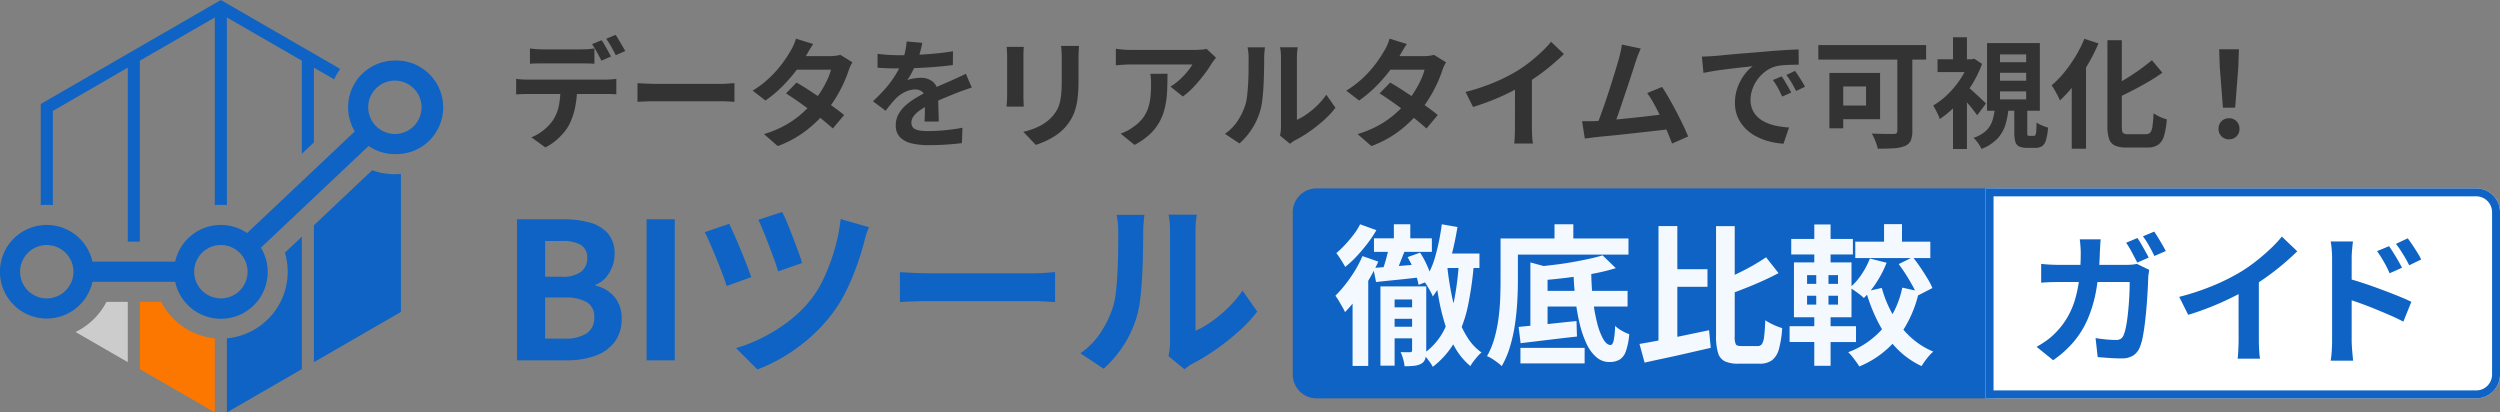
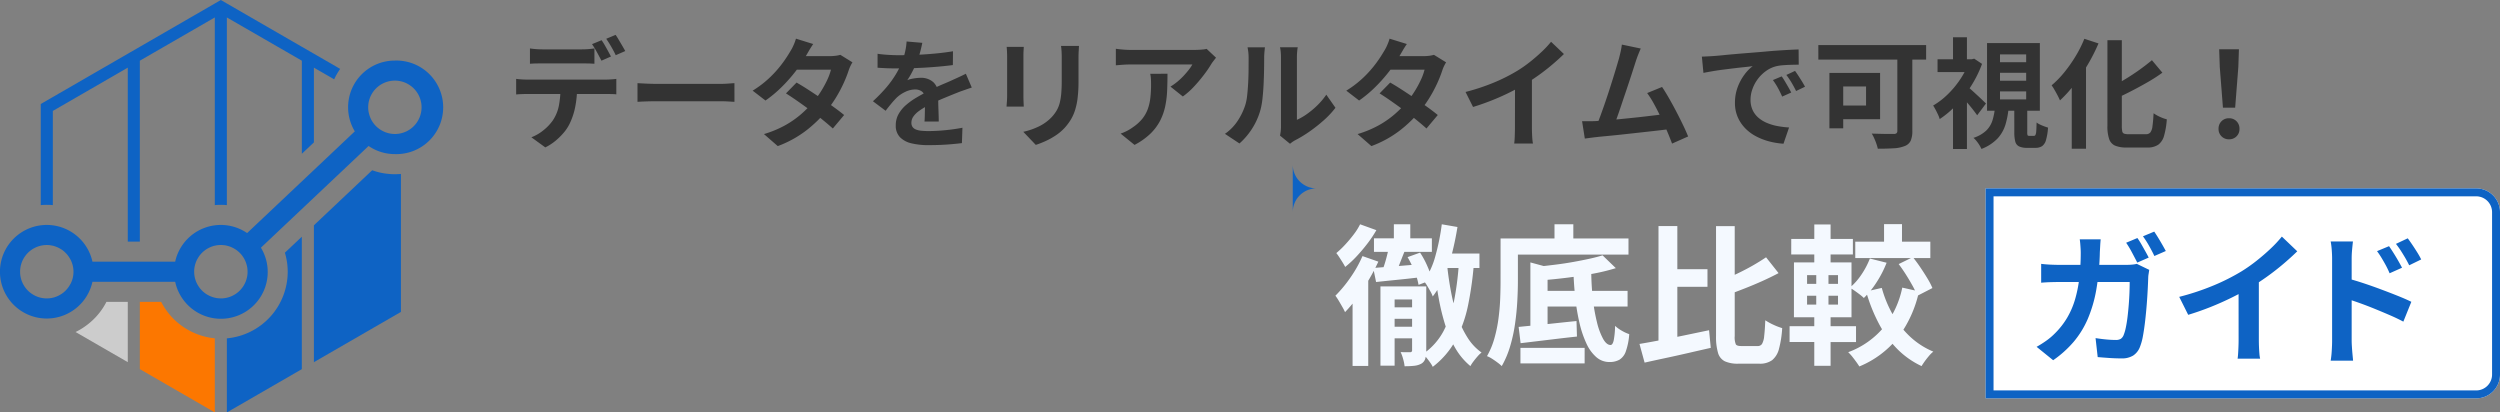
<svg xmlns="http://www.w3.org/2000/svg" width="315.218" height="52" viewBox="0 0 315.218 52">
  <rect x="0" y="0" width="315.218" height="52" fill="#808080" stroke="none" />
  <g id="Group_93955" data-name="Group 93955" transform="translate(-143 -14.57)">
-     <path id="Path_275900" data-name="Path 275900" d="M2.184,0V-17.784h5.88a12.115,12.115,0,0,1,3.276.408,4.686,4.686,0,0,1,2.3,1.368,3.8,3.8,0,0,1,.852,2.616,4.411,4.411,0,0,1-.3,1.6,4.53,4.53,0,0,1-.828,1.38,3.189,3.189,0,0,1-1.3.888v.1a4.47,4.47,0,0,1,2.376,1.38,4.068,4.068,0,0,1,.936,2.82,4.664,4.664,0,0,1-.9,2.94A5.3,5.3,0,0,1,12.036-.564,10.227,10.227,0,0,1,8.52,0ZM5.736-10.536H7.824a3.818,3.818,0,0,0,2.448-.636,2.086,2.086,0,0,0,.768-1.692,1.837,1.837,0,0,0-.792-1.68,4.544,4.544,0,0,0-2.4-.5H5.736Zm0,7.8H8.208A4.841,4.841,0,0,0,10.98-3.4a2.327,2.327,0,0,0,.948-2.052,2.051,2.051,0,0,0-.948-1.884A5.312,5.312,0,0,0,8.208-7.92H5.736ZM18.528,0V-17.784H22.08V0ZM35.616-18.7a13.606,13.606,0,0,1,.588,1.26q.348.828.72,1.8t.708,1.872q.336.9.5,1.5l-3.024,1.056a14.5,14.5,0,0,0-.468-1.452q-.324-.876-.684-1.824T33.24-16.3q-.36-.864-.624-1.416Zm10.968,1.92a6.167,6.167,0,0,0-.372.936q-.156.5-.252.936-.336,1.3-.9,2.9a29.635,29.635,0,0,1-1.344,3.2A17.312,17.312,0,0,1,41.928-5.88a19.971,19.971,0,0,1-2.8,3.012A22.353,22.353,0,0,1,35.9-.5,20.859,20.859,0,0,1,32.5,1.152L29.808-1.536A19.724,19.724,0,0,0,33.18-2.88a20.841,20.841,0,0,0,3.312-2.088,15.49,15.49,0,0,0,2.8-2.76,13.632,13.632,0,0,0,1.668-2.808,25.294,25.294,0,0,0,1.3-3.54,21.654,21.654,0,0,0,.732-3.732Zm-17.64-.432q.264.552.66,1.44t.8,1.872q.408.984.756,1.884t.564,1.524l-3.1,1.128q-.144-.48-.4-1.176t-.576-1.512q-.324-.816-.66-1.608t-.624-1.44q-.288-.648-.5-1.056Zm21.528,6.1,1.1.06q.672.036,1.4.06t1.356.024H67.224q.84,0,1.584-.06t1.224-.084v3.768l-1.224-.072q-.816-.048-1.584-.048H54.336q-1.032,0-2.112.036t-1.752.084ZM84.336-.528q.072-.36.132-.828a7.447,7.447,0,0,0,.06-.948V-16.3a10.365,10.365,0,0,0-.084-1.416,5.625,5.625,0,0,0-.108-.648h3.576a5.424,5.424,0,0,0-.1.66,12.388,12.388,0,0,0-.072,1.428V-3.72A11.834,11.834,0,0,0,89.784-4.9a16.981,16.981,0,0,0,2.076-1.74,14.4,14.4,0,0,0,1.812-2.148l1.848,2.64A17.972,17.972,0,0,1,93.132-3.6,30.622,30.622,0,0,1,90.24-1.32,24.708,24.708,0,0,1,87.384.408a5.792,5.792,0,0,0-.624.4q-.24.18-.408.324ZM73.224-.888a9.542,9.542,0,0,0,2.592-2.664A12.861,12.861,0,0,0,77.3-6.624a9.756,9.756,0,0,0,.4-1.956q.132-1.164.2-2.5t.084-2.64Q78-15.024,78-16.128a10.9,10.9,0,0,0-.06-1.236q-.06-.516-.156-.972h3.528a2.094,2.094,0,0,0-.06.4q-.036.348-.072.816t-.036.972q0,1.056-.024,2.46t-.1,2.868q-.072,1.464-.216,2.772a15.57,15.57,0,0,1-.384,2.22,13.893,13.893,0,0,1-1.644,3.78,14.372,14.372,0,0,1-2.628,3.108Z" transform="translate(206 60)" fill="#0e63c4" />
    <path id="Path_275899" data-name="Path 275899" d="M2.82-11.325q.36.06.8.09t.81.03H9.33q.39,0,.81-.03t.81-.09V-9.39q-.39-.03-.81-.038t-.81-.008H4.425q-.39,0-.825.008t-.78.038ZM1.08-7.485q.33.045.712.068t.728.023h9.825q.24,0,.653-.023t.712-.068v1.95q-.27-.03-.66-.037t-.7-.008H2.52q-.33,0-.728.015T1.08-5.52Zm7.68,1.05A12.26,12.26,0,0,1,8.5-3.818,8.527,8.527,0,0,1,7.77-1.725a5.345,5.345,0,0,1-.713,1.05A8.069,8.069,0,0,1,6.015.345a6.438,6.438,0,0,1-1.26.81L3-.12a5.577,5.577,0,0,0,1.53-.893A5.887,5.887,0,0,0,5.715-2.265,5.061,5.061,0,0,0,6.48-4.17a12.411,12.411,0,0,0,.195-2.265Zm3.09-5.925q.2.27.412.645t.42.75q.2.375.352.66l-1.2.525q-.24-.465-.562-1.058a11.535,11.535,0,0,0-.623-1.027Zm1.77-.675q.2.285.42.667l.443.75q.218.367.352.623l-1.2.525q-.225-.48-.562-1.065t-.638-1.005Zm2.76,6.09.69.037q.42.023.878.038t.847.015H26.85q.525,0,.99-.038t.765-.052V-4.59l-.765-.045q-.51-.03-.99-.03H18.8q-.645,0-1.32.023t-1.1.052ZM36.435-7.02q.69.39,1.507.922t1.657,1.1q.84.57,1.583,1.11t1.252.96L41.01-1.23q-.5-.45-1.223-1.043T38.22-3.487q-.84-.622-1.658-1.193T35.1-5.655Zm7.05-2.55a4.416,4.416,0,0,0-.27.495,4.49,4.49,0,0,0-.225.57,15.374,15.374,0,0,1-.607,1.537,16.943,16.943,0,0,1-.908,1.725,15.211,15.211,0,0,1-1.2,1.717,16.234,16.234,0,0,1-2.558,2.5A13.685,13.685,0,0,1,34.065.99L32.325-.525a13.347,13.347,0,0,0,2.73-1.14,11.978,11.978,0,0,0,2-1.41,14.305,14.305,0,0,0,1.478-1.5A10.492,10.492,0,0,0,39.5-5.888a13.062,13.062,0,0,0,.8-1.455,6.964,6.964,0,0,0,.472-1.3H35.7l.69-1.71h4.26a5.621,5.621,0,0,0,.712-.045,3.512,3.512,0,0,0,.593-.12Zm-4.95-2.31q-.27.39-.532.84t-.4.69a16.508,16.508,0,0,1-1.29,1.913,19.84,19.84,0,0,1-1.747,1.972,15.28,15.28,0,0,1-2.048,1.71L30.9-6a13.034,13.034,0,0,0,2.243-1.733A14.179,14.179,0,0,0,34.68-9.488a16.555,16.555,0,0,0,.99-1.507,4.967,4.967,0,0,0,.382-.727,6.246,6.246,0,0,0,.308-.833Zm13.755-.15q-.075.4-.24,1.05a12.887,12.887,0,0,1-.48,1.455q-.24.555-.548,1.148A10.572,10.572,0,0,1,50.4-7.32a2.519,2.519,0,0,1,.495-.157,5.983,5.983,0,0,1,.623-.105A5.053,5.053,0,0,1,52.1-7.62a2.306,2.306,0,0,1,1.567.54,2.01,2.01,0,0,1,.623,1.6q0,.3.007.735t.022.908q.015.472.03.922t.015.81h-1.8q.03-.255.037-.608t.015-.743q.008-.39.015-.757t.008-.668a1.155,1.155,0,0,0-.383-1A1.41,1.41,0,0,0,51.4-6.15a2.9,2.9,0,0,0-1.267.308,4.081,4.081,0,0,0-1.073.727q-.33.33-.667.735t-.728.915l-1.6-1.2A20,20,0,0,0,47.752-6.4,12.651,12.651,0,0,0,48.96-8.07a10.47,10.47,0,0,0,.81-1.65,9.08,9.08,0,0,0,.368-1.253A7.632,7.632,0,0,0,50.31-12.2Zm-5.64,1.38q.57.09,1.32.135t1.32.045q.99,0,2.167-.045t2.392-.158q1.215-.112,2.31-.293l-.015,1.74q-.8.105-1.718.188T52.552-8.9q-.952.053-1.822.075t-1.545.023q-.3,0-.743-.007t-.908-.03q-.465-.023-.885-.052ZM58.53-6.39q-.24.075-.562.187l-.645.225q-.323.112-.578.217-.72.285-1.7.69t-2.048.945a9.163,9.163,0,0,0-1.14.7,3.009,3.009,0,0,0-.7.7,1.344,1.344,0,0,0-.24.773.915.915,0,0,0,.135.517.918.918,0,0,0,.405.322,2.3,2.3,0,0,0,.675.165,8.84,8.84,0,0,0,.96.045q.96,0,2.115-.113t2.145-.307L57.285.615q-.48.06-1.215.127t-1.522.1Q53.76.87,53.04.87a8.955,8.955,0,0,1-2.1-.225,2.954,2.954,0,0,1-1.462-.773,2.07,2.07,0,0,1-.533-1.507,2.838,2.838,0,0,1,.353-1.41,4.289,4.289,0,0,1,.938-1.14,8.633,8.633,0,0,1,1.283-.922q.7-.413,1.372-.758.69-.36,1.245-.615t1.042-.457q.488-.2.938-.413.435-.195.84-.382t.825-.4Zm13.515-5.25q-.015.315-.037.683t-.022.817v2.97a17.155,17.155,0,0,1-.113,2.1,8.244,8.244,0,0,1-.337,1.575A5.59,5.59,0,0,1,70.988-2.3a6.943,6.943,0,0,1-.743.983,6.136,6.136,0,0,1-1.14.967,9.059,9.059,0,0,1-1.3.72A12.12,12.12,0,0,1,66.6.84L65.025-.81a8.841,8.841,0,0,0,2.033-.712A5.611,5.611,0,0,0,68.64-2.7a4.755,4.755,0,0,0,.63-.87,3.846,3.846,0,0,0,.368-.968,7.818,7.818,0,0,0,.18-1.207q.053-.675.053-1.545v-2.85q0-.45-.022-.817t-.068-.683Zm-6.96.12q-.015.27-.03.533t-.015.623v5.07q0,.285.015.66t.03.645H62.91q.015-.21.045-.6t.03-.72v-5.055q0-.21-.015-.548t-.045-.608Zm24.24,1.365q-.12.15-.3.382t-.285.4a14.774,14.774,0,0,1-.915,1.342,18.905,18.905,0,0,1-1.26,1.5A9.467,9.467,0,0,1,85.14-5.265L83.58-6.51a7.2,7.2,0,0,0,.885-.63,8.281,8.281,0,0,0,.8-.757q.368-.4.645-.758A4.591,4.591,0,0,0,86.34-9.3H78.525q-.465,0-.885.03t-.945.075V-11.28q.435.06.9.1t.93.045H86.61q.21,0,.51-.015t.592-.045a2.18,2.18,0,0,0,.427-.075ZM83.205-8.13q0,1.11-.045,2.145A12.066,12.066,0,0,1,82.912-4a7.148,7.148,0,0,1-.645,1.807A6.4,6.4,0,0,1,81.045-.57,8.563,8.563,0,0,1,79.05.84L77.295-.585a5.883,5.883,0,0,0,.765-.322,5.49,5.49,0,0,0,.81-.5,5.337,5.337,0,0,0,1.162-1.05,4.317,4.317,0,0,0,.682-1.207,6.193,6.193,0,0,0,.33-1.425,14.637,14.637,0,0,0,.09-1.687q0-.345-.015-.668a4.343,4.343,0,0,0-.09-.683Zm14.19,7.8q.045-.225.083-.517a4.654,4.654,0,0,0,.037-.593v-8.745a6.479,6.479,0,0,0-.052-.885,3.515,3.515,0,0,0-.068-.4H99.63a3.39,3.39,0,0,0-.06.412,7.741,7.741,0,0,0-.045.892v7.845A7.4,7.4,0,0,0,100.8-3.06a10.613,10.613,0,0,0,1.3-1.088A9,9,0,0,0,103.23-5.49l1.155,1.65a11.232,11.232,0,0,1-1.492,1.59,19.138,19.138,0,0,1-1.808,1.425A15.443,15.443,0,0,1,99.3.255,3.621,3.621,0,0,0,98.91.5q-.15.112-.255.2ZM90.45-.555A5.964,5.964,0,0,0,92.07-2.22,8.038,8.038,0,0,0,93-4.14a6.1,6.1,0,0,0,.247-1.222q.083-.728.128-1.56t.052-1.65q.007-.817.007-1.507a6.814,6.814,0,0,0-.037-.773q-.038-.323-.1-.608H95.5a1.308,1.308,0,0,0-.037.248q-.022.217-.045.51t-.022.608q0,.66-.015,1.537t-.06,1.793q-.045.915-.135,1.732a9.732,9.732,0,0,1-.24,1.388,8.684,8.684,0,0,1-1.027,2.362A8.983,8.983,0,0,1,92.28.66ZM111.285-7.02q.69.39,1.507.922t1.658,1.1q.84.57,1.583,1.11t1.252.96L115.86-1.23q-.5-.45-1.223-1.043T113.07-3.487q-.84-.622-1.658-1.193t-1.463-.975Zm7.05-2.55a4.414,4.414,0,0,0-.27.495,4.49,4.49,0,0,0-.225.57,15.376,15.376,0,0,1-.607,1.537,16.943,16.943,0,0,1-.908,1.725,15.211,15.211,0,0,1-1.2,1.717,16.234,16.234,0,0,1-2.558,2.5A13.685,13.685,0,0,1,108.915.99l-1.74-1.515a13.347,13.347,0,0,0,2.73-1.14,11.978,11.978,0,0,0,2-1.41,14.305,14.305,0,0,0,1.477-1.5,10.491,10.491,0,0,0,.968-1.312,13.062,13.062,0,0,0,.795-1.455,6.964,6.964,0,0,0,.472-1.3h-5.07l.69-1.71h4.26a5.621,5.621,0,0,0,.713-.045,3.512,3.512,0,0,0,.592-.12Zm-4.95-2.31q-.27.39-.532.84t-.4.69a16.509,16.509,0,0,1-1.29,1.913,19.841,19.841,0,0,1-1.748,1.972,15.279,15.279,0,0,1-2.048,1.71L105.75-6a13.034,13.034,0,0,0,2.243-1.733,14.179,14.179,0,0,0,1.537-1.755,16.555,16.555,0,0,0,.99-1.507,4.967,4.967,0,0,0,.382-.727,6.246,6.246,0,0,0,.308-.833Zm7.4,6.045a26.249,26.249,0,0,0,3.667-1.222,21.818,21.818,0,0,0,2.888-1.463,16.364,16.364,0,0,0,1.567-1.1q.788-.623,1.485-1.283a12.585,12.585,0,0,0,1.178-1.26l1.62,1.545q-.69.675-1.507,1.365t-1.7,1.32q-.885.63-1.755,1.155-.855.495-1.913,1.02t-2.227.99q-1.17.465-2.355.825Zm6.24-1.725,2.13-.5V-1.3q0,.33.015.72t.045.728a3.576,3.576,0,0,0,.075.517h-2.37q.03-.18.052-.517T127-.585q.015-.39.015-.72Zm15.855-3.75q-.15.33-.315.743t-.33.922l-.345,1.073q-.21.653-.465,1.425t-.533,1.59q-.277.817-.533,1.582t-.48,1.387q-.225.623-.39,1.013l-2.22.075q.21-.48.465-1.17t.54-1.507q.285-.818.563-1.673t.525-1.65q.248-.795.45-1.47t.323-1.1q.15-.585.232-.967t.128-.773Zm2.685,4.845q.405.6.87,1.41t.923,1.688q.457.878.847,1.688t.645,1.455l-2.025.9q-.255-.69-.622-1.56t-.8-1.77q-.427-.9-.87-1.7a11.57,11.57,0,0,0-.848-1.343ZM137.13-2.16q.51-.03,1.238-.083t1.567-.135q.84-.083,1.717-.172t1.725-.188q.848-.1,1.583-.187t1.245-.165l.45,1.92q-.555.075-1.327.165t-1.658.187q-.885.1-1.8.2t-1.785.195q-.87.09-1.605.158t-1.245.127q-.285.03-.667.082t-.743.1l-.345-2.19h.833Q136.77-2.145,137.13-2.16Zm13.455-8.13q.45-.015.855-.037t.615-.038q.465-.03,1.147-.1t1.53-.143q.848-.075,1.808-.15t1.995-.165q.78-.075,1.553-.128t1.47-.09q.7-.038,1.223-.052l.015,1.92q-.405,0-.93.015t-1.042.052a5.189,5.189,0,0,0-.923.143,3.766,3.766,0,0,0-1.26.608,4.708,4.708,0,0,0-1.012,1A4.828,4.828,0,0,0,156.96-6.2a3.943,3.943,0,0,0-.24,1.343,3.037,3.037,0,0,0,.262,1.3,2.855,2.855,0,0,0,.72.96,4.037,4.037,0,0,0,1.073.66,6.412,6.412,0,0,0,1.327.4,11.586,11.586,0,0,0,1.477.18L160.875.69a9.336,9.336,0,0,1-1.837-.3,7.769,7.769,0,0,1-1.673-.66A5.367,5.367,0,0,1,156.008-1.3a4.685,4.685,0,0,1-.915-1.395,4.432,4.432,0,0,1-.337-1.763,5.55,5.55,0,0,1,.345-1.988,6.345,6.345,0,0,1,.863-1.59A5.2,5.2,0,0,1,156.99-9.09q-.42.06-1.012.12t-1.275.142q-.683.083-1.387.172t-1.357.2q-.652.112-1.178.217ZM160.65-7.8q.195.27.412.637t.428.735q.21.367.36.667l-1.14.51q-.285-.63-.548-1.11a9.03,9.03,0,0,0-.622-.975Zm1.68-.69q.2.27.428.622t.457.72q.225.368.375.653l-1.125.54q-.3-.6-.577-1.065a10.559,10.559,0,0,0-.652-.96Zm12.9-2.745h1.89V-.93a3,3,0,0,1-.21,1.253,1.364,1.364,0,0,1-.765.667,4.332,4.332,0,0,1-1.38.278q-.84.052-1.995.052A6.016,6.016,0,0,0,172.59.7a7.5,7.5,0,0,0-.277-.7,5.152,5.152,0,0,0-.307-.585l1.117.03q.563.015,1.013.015h.63a.557.557,0,0,0,.36-.09.42.42,0,0,0,.105-.33Zm-8.565,3h1.74v6.99h-1.74Zm.735,0h5.655V-2.4H167.4V-4.125h3.885v-2.4H167.4Zm-2.13-3.51h13.59v1.83H165.27Zm24.705,7.89h1.635V-.75a.925.925,0,0,0,.045.375q.045.075.2.075h.6a.209.209,0,0,0,.188-.113,1.275,1.275,0,0,0,.1-.472q.03-.36.045-1.1a2.025,2.025,0,0,0,.42.255q.255.12.533.225t.488.165a7.115,7.115,0,0,1-.255,1.568,1.383,1.383,0,0,1-.5.772,1.5,1.5,0,0,1-.833.21h-1.05a2.279,2.279,0,0,1-1.012-.18A.926.926,0,0,1,190.1.42a4.488,4.488,0,0,1-.12-1.155Zm-1.8-4.395v1h3.3v-1Zm0,2.34V-4.9h3.3V-5.91Zm0-4.665v.99h3.3v-.99ZM186.54-12h6.66v8.535h-6.66Zm1,8.115h1.725a10.757,10.757,0,0,1-.4,2.16A4.536,4.536,0,0,1,187.86.037a5.529,5.529,0,0,1-2.025,1.313,3.86,3.86,0,0,0-.255-.48,4.626,4.626,0,0,0-.367-.518,2.948,2.948,0,0,0-.383-.4A4.205,4.205,0,0,0,186.473-1a3.166,3.166,0,0,0,.765-1.29A8.54,8.54,0,0,0,187.545-3.885ZM180.3-9.96h4.575v1.62H180.3Zm1.95,5.115,1.755-2.1v8.3H182.25Zm0-7.89h1.755V-9.21H182.25Zm1.71,6.12q.18.135.525.443t.735.668q.39.36.713.668t.472.457l-1.11,1.485q-.21-.3-.5-.675t-.637-.78q-.345-.4-.66-.758T182.94-5.7Zm.315-3.345h.345l.3-.075.99.66A14.319,14.319,0,0,1,184.538-6.6a15.651,15.651,0,0,1-1.868,2.407,11.88,11.88,0,0,1-2.1,1.778,3.32,3.32,0,0,0-.217-.577q-.157-.338-.323-.645t-.285-.487A9.419,9.419,0,0,0,181.6-5.55a11.606,11.606,0,0,0,1.59-1.927,9.887,9.887,0,0,0,1.088-2.168Zm17.445-2.4h1.815V-1.545a3.206,3.206,0,0,0,.053.675.375.375,0,0,0,.24.293,1.7,1.7,0,0,0,.548.067h2.19a.7.7,0,0,0,.563-.217,1.612,1.612,0,0,0,.27-.795q.083-.577.143-1.627a4.627,4.627,0,0,0,.81.457,4.869,4.869,0,0,0,.855.307,10.041,10.041,0,0,1-.345,2.07,2.084,2.084,0,0,1-.735,1.132,2.377,2.377,0,0,1-1.4.353h-2.58a3.624,3.624,0,0,1-1.47-.24,1.4,1.4,0,0,1-.743-.84,5,5,0,0,1-.217-1.65Zm5.61,2.52,1.32,1.575a20.34,20.34,0,0,1-1.8,1.163q-.975.563-1.988,1.088t-1.988.975a3.671,3.671,0,0,0-.315-.727q-.225-.413-.4-.7.93-.45,1.868-1.02t1.792-1.185Q206.67-9.285,207.33-9.84Zm-8.52-2.7,1.785.585a23.383,23.383,0,0,1-1.35,2.663,24.288,24.288,0,0,1-1.672,2.49,15.978,15.978,0,0,1-1.838,2.033q-.09-.225-.277-.585t-.4-.727a6.374,6.374,0,0,0-.375-.592,12.006,12.006,0,0,0,1.59-1.628,17.821,17.821,0,0,0,1.425-2.025A15,15,0,0,0,198.81-12.54Zm-1.59,4.23,1.785-1.785.015.03V1.32h-1.8Zm19.065,4.455-.4-5.13-.075-2.235h2.49l-.075,2.235-.4,5.13Zm.765,3.99a1.281,1.281,0,0,1-.945-.375,1.281,1.281,0,0,1-.375-.945,1.3,1.3,0,0,1,.375-.96,1.281,1.281,0,0,1,.945-.375,1.281,1.281,0,0,1,.945.375,1.3,1.3,0,0,1,.375.96A1.281,1.281,0,0,1,218-.24,1.281,1.281,0,0,1,217.05.135Z" transform="translate(207 32)" fill="rgba(51,51,51,0.99)" />
    <g id="Group_93016" data-name="Group 93016" transform="translate(-5 -4)">
-       <path id="Rectangle_16130" data-name="Rectangle 16130" d="M3,0H88.684a0,0,0,0,1,0,0V26.473a0,0,0,0,1,0,0H3a3,3,0,0,1-3-3V3A3,3,0,0,1,3,0Z" transform="translate(311 42.324)" fill="#0e63c4" />
+       <path id="Rectangle_16130" data-name="Rectangle 16130" d="M3,0H88.684a0,0,0,0,1,0,0a0,0,0,0,1,0,0H3a3,3,0,0,1-3-3V3A3,3,0,0,1,3,0Z" transform="translate(311 42.324)" fill="#0e63c4" />
      <path id="Rectangle_16131" data-name="Rectangle 16131" d="M0,0H61.858a3,3,0,0,1,3,3V23.473a3,3,0,0,1-3,3H0a0,0,0,0,1,0,0V0A0,0,0,0,1,0,0Z" transform="translate(398.36 42.324)" fill="#fff" />
      <path id="Rectangle_16131_-_Outline" data-name="Rectangle 16131 - Outline" d="M1,1V25.473H61.858a2,2,0,0,0,2-2V3a2,2,0,0,0-2-2H1M0,0H61.858a3,3,0,0,1,3,3V23.473a3,3,0,0,1-3,3H0Z" transform="translate(398.36 42.324)" fill="#0e63c4" />
      <path id="Path_275901" data-name="Path 275901" d="M13.965-12.464h4.484v1.824H13.471ZM13.7-16.15l1.976.342q-.266,1.672-.675,3.287A20.228,20.228,0,0,1,13.994-9.51a10.921,10.921,0,0,1-1.435,2.461,3.367,3.367,0,0,0-.276-.608q-.2-.361-.427-.741a3.8,3.8,0,0,0-.418-.589A10.054,10.054,0,0,0,12.9-12.179,27.887,27.887,0,0,0,13.7-16.15Zm.684,5.263q.19,1.767.513,3.42a21.288,21.288,0,0,0,.836,3.088,12.371,12.371,0,0,0,1.244,2.565A6.519,6.519,0,0,0,18.715.019a3.36,3.36,0,0,0-.494.475q-.266.3-.513.627a4.507,4.507,0,0,0-.4.608A8.37,8.37,0,0,1,15.457-.446a13.755,13.755,0,0,1-1.283-2.879,27.606,27.606,0,0,1-.855-3.458q-.342-1.862-.551-3.895Zm1.5-.893,1.9.095a42.962,42.962,0,0,1-.76,5.691A16.333,16.333,0,0,1,15.438-1.52a10.579,10.579,0,0,1-2.878,3.344,3.511,3.511,0,0,0-.313-.523Q12.027.988,11.78.684a3.33,3.33,0,0,0-.456-.475,8.137,8.137,0,0,0,2.594-2.888A14.346,14.346,0,0,0,15.285-6.7,37.236,37.236,0,0,0,15.884-11.78ZM7.657-16.15H9.728v2.66H7.657ZM5.149-14.383h7.3v1.71h-7.3ZM7.03-13.262l2.014.437q-.361.893-.713,1.8A16.329,16.329,0,0,1,7.657-9.5l-1.6-.418q.19-.475.38-1.054t.342-1.187Q6.935-12.768,7.03-13.262ZM5.054-10.64q1.2-.095,2.812-.219t3.306-.276L11.229-9.5q-1.539.19-3.059.342t-2.755.285Zm4.332-1.368,1.577-.57A10.916,10.916,0,0,1,11.9-10.83a9.064,9.064,0,0,1,.561,1.672l-1.691.646a7.813,7.813,0,0,0-.513-1.72A13.259,13.259,0,0,0,9.386-12.008ZM6.745-5.681H11v1.444H6.745ZM6.8-3.23h4.275v1.463H6.8ZM5.966-8.322H11.02v1.653H7.752V1.672H5.966Zm3.99,0h1.786V-.228A3.565,3.565,0,0,1,11.619.788a1.091,1.091,0,0,1-.5.637,2.382,2.382,0,0,1-.893.266,11.2,11.2,0,0,1-1.216.057A5.36,5.36,0,0,0,8.826.836a5.5,5.5,0,0,0-.314-.874q.4.019.75.019h.466a.221.221,0,0,0,.228-.247ZM3.4-16.15l2.052.741a14.836,14.836,0,0,1-1.13,1.691q-.656.855-1.368,1.615a13.13,13.13,0,0,1-1.434,1.33Q1.406-11,1.2-11.333t-.418-.655a6.005,6.005,0,0,0-.38-.532,12.118,12.118,0,0,0,1.14-1.092q.57-.618,1.073-1.283A7.582,7.582,0,0,0,3.4-16.15Zm.3,4.009,2,.7a25.277,25.277,0,0,1-1.207,2.3Q3.8-7.961,3.03-6.906A16.835,16.835,0,0,1,1.5-5.073,6.094,6.094,0,0,0,1.178-5.7Q.95-6.1.713-6.5a6.717,6.717,0,0,0-.428-.646,15.99,15.99,0,0,0,1.89-2.28A15.43,15.43,0,0,0,3.7-12.141ZM2.451-8,4.408-9.975l.019.038V1.71H2.451Zm23.56.247H37.126v1.976H26.011ZM23.617-.57h8.094V1.387H23.617Zm-.228-2.641q.95-.095,2.138-.209t2.508-.256q1.32-.143,2.651-.276l.057,1.957q-1.254.133-2.518.285l-2.441.294q-1.178.143-2.147.257Zm1.482-8.132,2.166.589v8.246H24.871Zm9.1-.893,1.672,1.615a24.916,24.916,0,0,1-2.84.694q-1.567.294-3.2.5T26.429-9.1a3.975,3.975,0,0,0-.219-.874,4.849,4.849,0,0,0-.371-.836q1.1-.114,2.233-.256t2.194-.333q1.064-.19,2.024-.4T33.972-12.236Zm-3.686,1.767h2.261a32.981,32.981,0,0,0,.19,3.619,22.391,22.391,0,0,0,.532,3.059,8.552,8.552,0,0,0,.779,2.1q.437.76.931.76.266,0,.4-.589a10.53,10.53,0,0,0,.171-1.824,4.514,4.514,0,0,0,.855.617,4.885,4.885,0,0,0,.931.428A8.206,8.206,0,0,1,36.9-.114,1.984,1.984,0,0,1,36.09.931a2.537,2.537,0,0,1-1.264.285A2.469,2.469,0,0,1,33.193.608a5,5,0,0,1-1.244-1.7,12.9,12.9,0,0,1-.874-2.565,26.046,26.046,0,0,1-.542-3.211Q30.343-8.607,30.286-10.469ZM27.911-16.15h2.375v2.869H27.911Zm-5.7,1.786H37.24v2.033H22.211Zm-1.1,0h2.185v5.358q0,1.159-.076,2.556t-.285,2.86A19.536,19.536,0,0,1,22.316-.76a11.629,11.629,0,0,1-1.055,2.489,5.094,5.094,0,0,0-.532-.446q-.342-.257-.7-.485A3.3,3.3,0,0,0,19.4.475a9.87,9.87,0,0,0,.931-2.233,17.739,17.739,0,0,0,.513-2.479q.171-1.273.219-2.5t.047-2.271Zm21.3,3.876H47.2v2.223H42.408Zm-1.387-5.434H43.4V-.513L41.021.038ZM38.627-1.064q1.14-.19,2.584-.465t3.04-.608L47.4-2.793,47.614-.57q-1.425.323-2.907.665T41.838.731q-1.387.295-2.565.561Zm15.96-10.925,1.577,1.995q-.969.513-2.052,1t-2.194.922q-1.112.437-2.156.817a5.6,5.6,0,0,0-.323-.921,6.648,6.648,0,0,0-.456-.884q.988-.4,2-.884t1.947-1.016Q53.865-11.5,54.587-11.989Zm-6.308-3.933h2.356v13.87a2.3,2.3,0,0,0,.142,1.045q.142.209.674.209h2.071a.623.623,0,0,0,.561-.276,2.458,2.458,0,0,0,.266-.979q.085-.7.142-1.995a7.234,7.234,0,0,0,1.036.57,7.478,7.478,0,0,0,1.093.418,13,13,0,0,1-.4,2.6A2.682,2.682,0,0,1,55.356.979a2.608,2.608,0,0,1-1.624.447H51.11a3.964,3.964,0,0,1-1.72-.3A1.705,1.705,0,0,1,48.526.047a7.2,7.2,0,0,1-.247-2.118Zm21.185-.247h2.261V-13H69.464Zm1.843,5.035,1.786-.874q.475.589.95,1.292t.883,1.378a9.2,9.2,0,0,1,.637,1.226l-1.919.988a8.227,8.227,0,0,0-.57-1.245q-.38-.693-.836-1.415T71.307-11.134Zm-3.629-.7,2.109.532a13.5,13.5,0,0,1-1.264,2.461,11,11,0,0,1-1.605,1.985A5.249,5.249,0,0,0,66.4-7.3q-.323-.247-.665-.484a6.336,6.336,0,0,0-.589-.371,7.834,7.834,0,0,0,1.472-1.662A10.113,10.113,0,0,0,67.678-11.837Zm-1.843-2.128H75.3v2.071H65.835Zm3.344,5.833A14.531,14.531,0,0,0,70.566-4.76a11.753,11.753,0,0,0,2.166,2.765,9.8,9.8,0,0,0,2.945,1.9,3.687,3.687,0,0,0-.532.523q-.285.333-.532.674t-.418.627A10.649,10.649,0,0,1,71.06-.5a13.8,13.8,0,0,1-2.28-3.183A20.954,20.954,0,0,1,67.2-7.676Zm2.584-.038,2.109.475a14.9,14.9,0,0,1-2.632,5.8,12.137,12.137,0,0,1-4.893,3.667q-.152-.247-.4-.589T65.426.5a5.222,5.222,0,0,0-.484-.522,10.629,10.629,0,0,0,4.484-3.145A11.711,11.711,0,0,0,71.763-8.17Zm-14-6.137h7.771v1.957H57.76Zm-.209,11H65.93v2H57.551Zm3.116-12.825h2.052v5.548H60.667Zm.247,5.567h1.539v5.282h.266V1.691H60.667V-5.282h.247Zm-1.159,3.42v1.121h3.9V-7.144Zm0-2.6v1.1h3.9v-1.1Zm-1.653-1.6H65.36v6.916H58.1Z" transform="translate(316.091 63)" fill="#f4f9ff" />
      <path id="Path_275902" data-name="Path 275902" d="M13.842-14.418a8.665,8.665,0,0,1,.5.783q.261.459.513.909t.414.774l-1.44.63q-.288-.558-.666-1.269a12.615,12.615,0,0,0-.738-1.233Zm2.124-.81q.234.342.513.8t.531.9q.252.441.414.747l-1.44.63q-.27-.576-.666-1.278a11.154,11.154,0,0,0-.774-1.206Zm-6.75.972q-.036.324-.063.81l-.045.81a31.37,31.37,0,0,1-.45,4.752A16.739,16.739,0,0,1,7.578-4.2,11.5,11.5,0,0,1,5.8-1.323,13.532,13.532,0,0,1,3.222.99L1.134-.7a12.743,12.743,0,0,0,1.2-.756,8.078,8.078,0,0,0,1.161-.99A9.658,9.658,0,0,0,4.986-4.365a10.206,10.206,0,0,0,.981-2.259,16.118,16.118,0,0,0,.549-2.709A27.273,27.273,0,0,0,6.7-12.6q0-.2-.018-.5t-.045-.621q-.027-.315-.063-.531Zm6.12,3.852q-.036.234-.081.522a3.074,3.074,0,0,0-.045.432q-.018.576-.063,1.476t-.126,1.935q-.081,1.035-.2,2.07t-.279,1.908a7.139,7.139,0,0,1-.4,1.431A2.263,2.263,0,0,1,13.311.4a2.679,2.679,0,0,1-1.485.36q-.774,0-1.548-.054T8.838.594L8.568-1.8q.666.108,1.332.171t1.188.063a1.219,1.219,0,0,0,.666-.144,1.054,1.054,0,0,0,.36-.486,5.376,5.376,0,0,0,.27-.936q.126-.594.216-1.341t.153-1.539q.063-.792.09-1.53t.027-1.332H4.086q-.45,0-1.116.018t-1.26.072V-11.16q.576.072,1.224.1t1.152.027H12.42q.342,0,.693-.027a4.314,4.314,0,0,0,.657-.1ZM19.116-7a31.5,31.5,0,0,0,4.4-1.467,26.181,26.181,0,0,0,3.465-1.755,19.638,19.638,0,0,0,1.881-1.323q.945-.747,1.782-1.539A15.1,15.1,0,0,0,32.058-14.6L34-12.744q-.828.81-1.809,1.638T30.15-9.522q-1.062.756-2.106,1.386-1.026.594-2.3,1.224T23.076-5.724q-1.4.558-2.826.99ZM26.6-9.072l2.556-.594v8.1q0,.4.018.864t.054.873a4.294,4.294,0,0,0,.09.621H26.478q.036-.216.063-.621T26.586-.7q.018-.468.018-.864Zm18.972-4.32q.252.36.558.846t.585.972q.279.486.495.9l-1.566.7Q45.4-10.548,45.153-11t-.5-.873q-.252-.423-.594-.891Zm2.358-.99q.27.36.585.828t.612.945a9.268,9.268,0,0,1,.5.891l-1.512.738q-.288-.576-.549-1.017t-.522-.846q-.261-.4-.6-.837ZM38.394-1.458v-10.35q0-.486-.045-1.1a9.445,9.445,0,0,0-.135-1.08h2.808q-.054.468-.108,1.044t-.054,1.134v10.35q0,.234.027.693t.072.945q.045.486.081.864H38.214a11.756,11.756,0,0,0,.135-1.251Q38.394-.936,38.394-1.458Zm1.944-7.866q.9.234,2.007.6t2.241.792q1.134.423,2.142.828t1.656.729l-1.008,2.5q-.774-.414-1.692-.81t-1.863-.783q-.945-.387-1.845-.711t-1.638-.558Z" transform="translate(403.655 63)" fill="#0e63c4" />
    </g>
    <g id="Group_92891" data-name="Group 92891" transform="translate(42.467 14.57)">
      <g id="Group_92887" data-name="Group 92887" transform="translate(100.533)">
        <path id="Path_274308" data-name="Path 274308" d="M152.7,25.863V13.988l9.452-5.458V30.46h1.52V7.653L173.123,2.2V25.863c.253-.025.507-.036.76-.036a7.555,7.555,0,0,1,.76.036V2.2L184.1,7.653V19.386l1.52-1.434V8.53L188.176,10a8.394,8.394,0,0,1,.755-1.313l-3.315-1.916L184.1,5.9,174.644.441,173.884,0l-.76.441L163.671,5.9l-1.52.877L152.7,12.235l-1.521.877V25.863a7.485,7.485,0,0,1,.76-.036C152.192,25.828,152.445,25.838,152.7,25.863Z" transform="translate(-146.04)" fill="#0e63c4" />
        <path id="Path_274309" data-name="Path 274309" d="M500.092,212.037a8.06,8.06,0,0,1-2.1-.466l-7.349,6.943v17.257l9.452-5.458,1.52-.877v-17.4a7.515,7.515,0,0,1-.76.035C500.6,212.073,500.346,212.063,500.092,212.037Z" transform="translate(-451.063 -190.107)" fill="#0e63c4" />
        <path id="Path_274310" data-name="Path 274310" d="M390.155,298.57a8.441,8.441,0,0,1-7.673,8.4v9.341l9.452-5.458v-16.7l-2.134,2.017A8.352,8.352,0,0,1,390.155,298.57Z" transform="translate(-353.878 -264.308)" fill="#0e63c4" />
        <path id="Path_274311" data-name="Path 274311" d="M277.015,375.182h-2.691v8.479l9.452,5.458v-9.341A8.526,8.526,0,0,1,277.015,375.182Z" transform="translate(-256.693 -337.12)" fill="#fc7700" />
        <path id="Path_274312" data-name="Path 274312" d="M195.907,378.076a8.392,8.392,0,0,1-1.465.907l6.584,3.8v-7.6h-2.691A8.453,8.453,0,0,1,195.907,378.076Z" transform="translate(-184.915 -337.12)" fill="#ccc" />
        <path id="Path_274313" data-name="Path 274313" d="M150.323,75.286a5.885,5.885,0,0,0-5.053,8.925L131.692,97.034a5.89,5.89,0,0,0-9.072,3.609H112.19a5.9,5.9,0,1,0,0,2.534h10.43a5.9,5.9,0,1,0,10.811-4.3l13.578-12.823a5.832,5.832,0,0,0,3.315,1.024,5.9,5.9,0,1,0,0-11.794ZM109.443,103.4a3.787,3.787,0,0,1-.4.618,1.311,1.311,0,0,1-.137.157,3.009,3.009,0,0,1-.608.527,2.768,2.768,0,0,1-.264.157,2.248,2.248,0,0,1-.294.142,1.792,1.792,0,0,1-.259.1.879.879,0,0,1-.106.036,2.534,2.534,0,0,1-.264.066c-.076.015-.157.03-.233.041-.056.01-.111.015-.172.02-.091.005-.183.01-.274.01a3.365,3.365,0,1,1,0-6.731c.091,0,.182.005.274.01.061.005.116.01.172.02.076.01.157.025.233.041a2.508,2.508,0,0,1,.264.066.876.876,0,0,1,.106.035,1.781,1.781,0,0,1,.259.1,2.234,2.234,0,0,1,.294.142,2.766,2.766,0,0,1,.264.157,2.84,2.84,0,0,1,.451.365,1.25,1.25,0,0,1,.117.117.12.12,0,0,1,.041.046,1.318,1.318,0,0,1,.137.157,3.786,3.786,0,0,1,.4.618,3.327,3.327,0,0,1,0,2.99Zm18.935,1.87a3.256,3.256,0,0,1-.446-.03,1.719,1.719,0,0,1-.233-.041,2.708,2.708,0,0,1-.335-.086,2.333,2.333,0,0,1-.294-.111,2.249,2.249,0,0,1-.294-.142,1.762,1.762,0,0,1-.279-.167,2.441,2.441,0,0,1-.258-.193,2.387,2.387,0,0,1-.238-.218,3.051,3.051,0,0,1-.385-.461,1.7,1.7,0,0,1-.1-.157,2.82,2.82,0,0,1-.253-.492,3.356,3.356,0,0,1,0-2.534,2.82,2.82,0,0,1,.253-.492,1.7,1.7,0,0,1,.1-.157,3.05,3.05,0,0,1,.385-.461,2.386,2.386,0,0,1,.238-.218,2.441,2.441,0,0,1,.258-.193,1.762,1.762,0,0,1,.279-.167,2.236,2.236,0,0,1,.294-.142,2.063,2.063,0,0,1,.294-.112,2.728,2.728,0,0,1,.335-.086,1.87,1.87,0,0,1,.233-.041,3.256,3.256,0,0,1,.446-.03,2.757,2.757,0,0,1,.289.015.359.359,0,0,1,.076.005,2.923,2.923,0,0,1,.593.122.849.849,0,0,1,.106.035.018.018,0,0,1,.01.005,1.134,1.134,0,0,1,.2.071.4.4,0,0,1,.081.035l.04.015,0,.005a3.321,3.321,0,0,1,1.743,1.84,3.738,3.738,0,0,1,.172.588c.02.1.036.208.046.309s.015.213.015.319A3.37,3.37,0,0,1,128.378,105.275Zm21.945-20.729a2.754,2.754,0,0,1-.289-.015.358.358,0,0,1-.076-.005,2.85,2.85,0,0,1-.461-.086,1.329,1.329,0,0,1-.152-.041.287.287,0,0,1-.061-.02,1.717,1.717,0,0,1-.269-.1.178.178,0,0,1-.046-.02l-.041-.015.005-.005a3.321,3.321,0,0,1-1.743-1.84,3.745,3.745,0,0,1-.172-.588,3.019,3.019,0,0,1-.046-.309q-.015-.16-.015-.319a3.365,3.365,0,1,1,3.365,3.365Z" transform="translate(-100.533 -67.648)" fill="#0e63c4" />
      </g>
    </g>
  </g>
</svg>